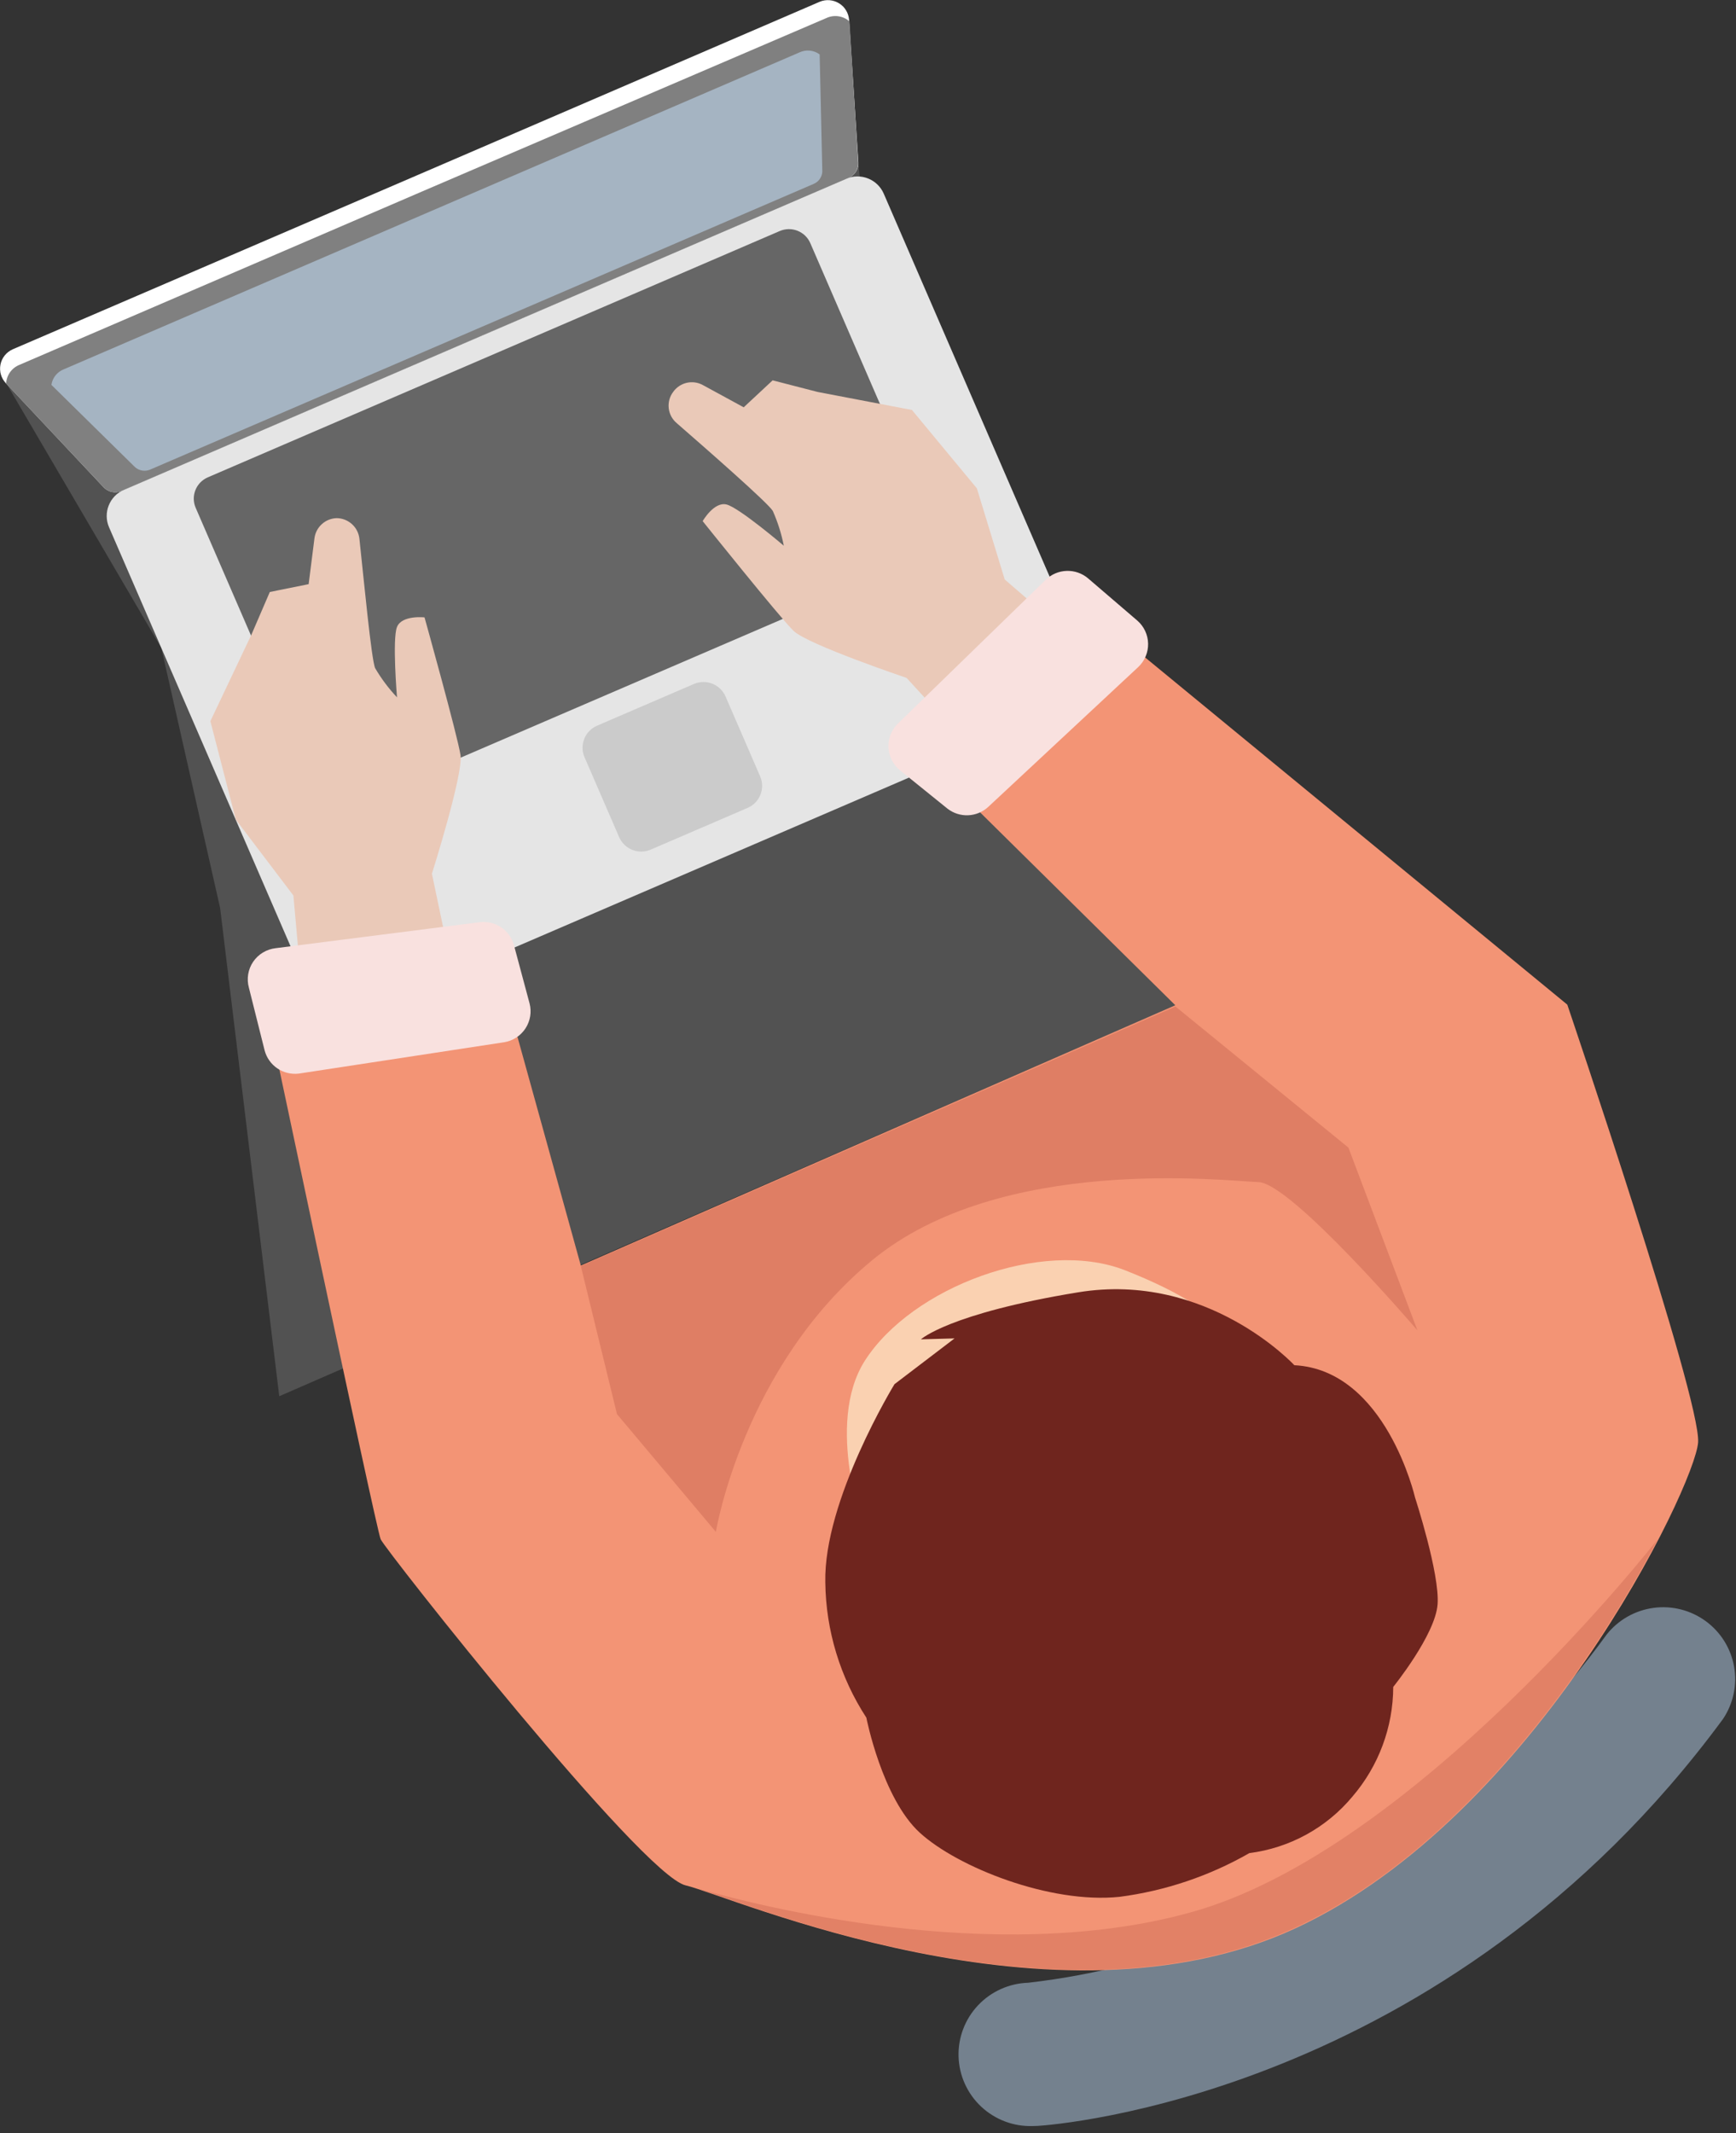
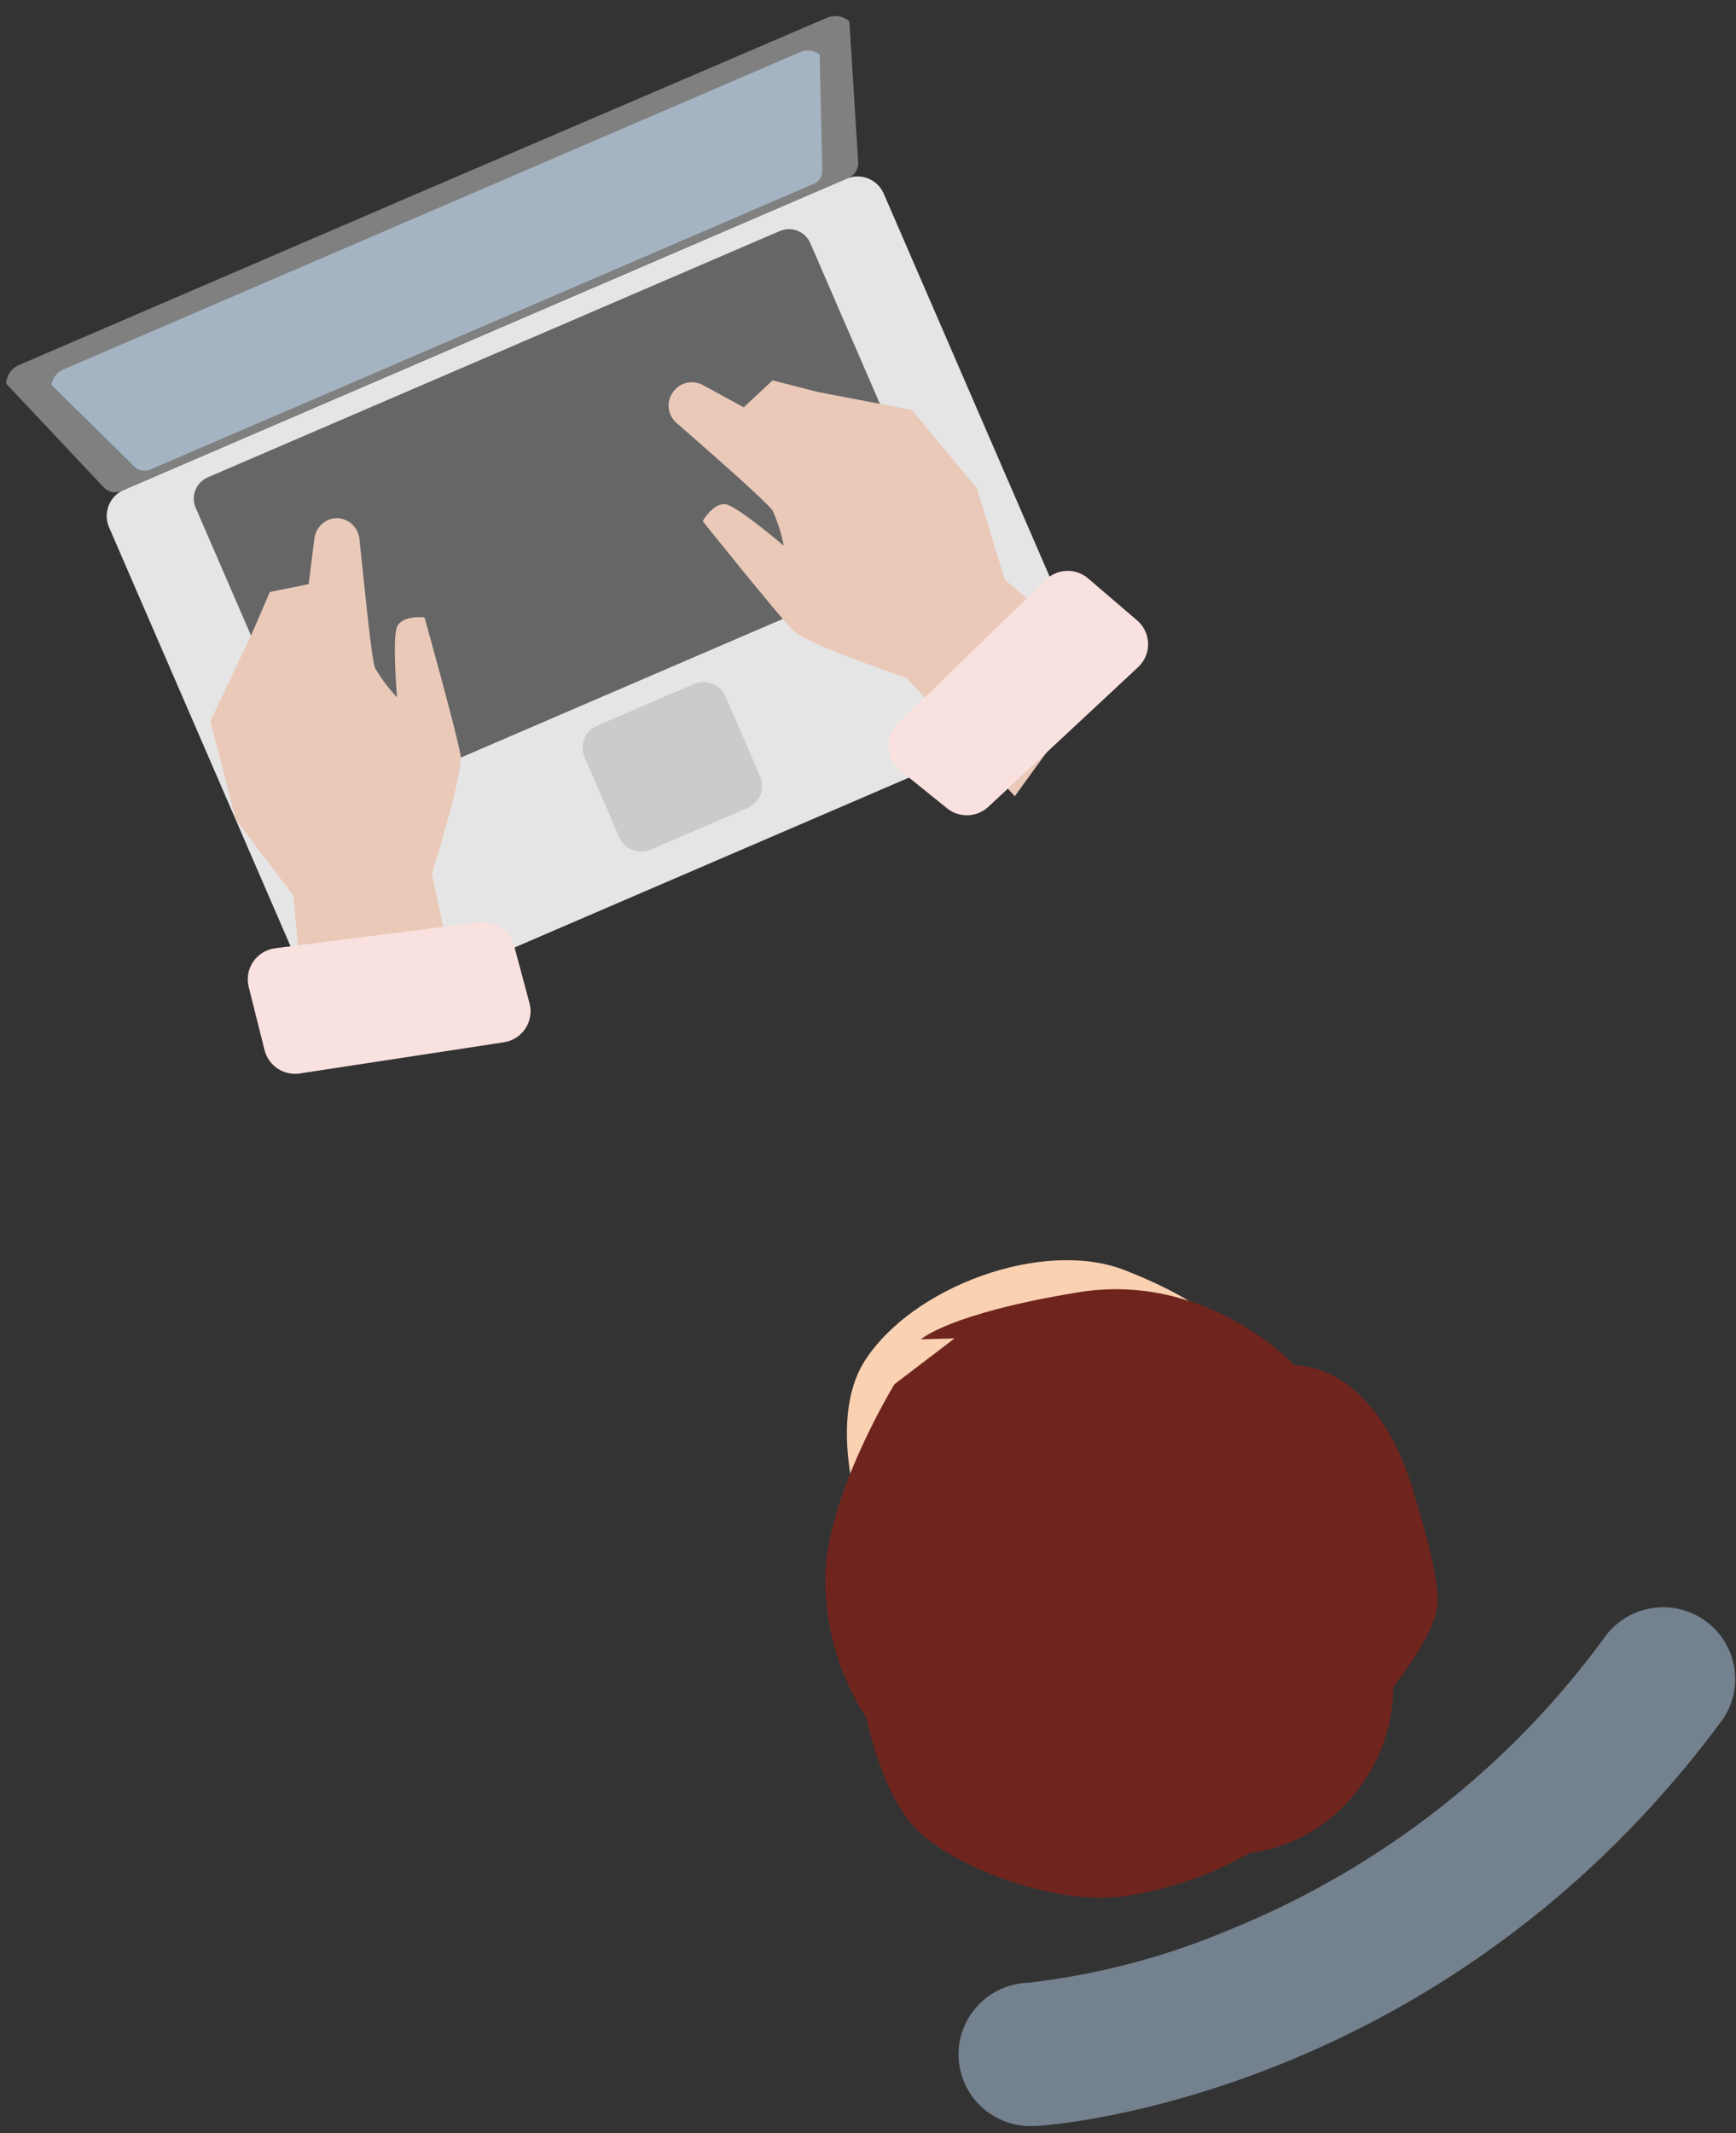
<svg xmlns="http://www.w3.org/2000/svg" width="250" height="307" viewBox="0 0 250 307" fill="none">
  <rect x="0" y="0" width="250" height="307" fill="#333333" stroke="none" />
  <path d="M148.718 306C145.974 306.087 143.307 305.084 141.305 303.211C139.303 301.339 138.129 298.75 138.042 296.015C137.955 293.28 138.962 290.623 140.841 288.628C142.72 286.632 145.317 285.463 148.062 285.376C158.039 284.231 167.8 281.662 177.045 277.749C198.807 268.948 217.641 254.214 231.387 235.237C233.053 233.146 235.466 231.779 238.12 231.421C240.775 231.063 243.466 231.743 245.628 233.318C247.791 234.893 249.259 237.241 249.723 239.87C250.188 242.499 249.613 245.205 248.121 247.422C208.111 301.735 151.707 305.842 149.443 305.977L148.718 306Z" fill="#74818E" />
-   <path opacity="0.4" d="M123.585 23.377L127.978 63.993L151.164 101.383L186.532 137.193L40.214 200.961L31.7 130.695L23.232 93.26L0 53.614L121.456 0.925C121.951 1.729 122.268 2.629 122.385 3.565C122.43 4.761 123.585 23.377 123.585 23.377Z" fill="#808080" />
  <path d="M121.851 25.733L17.854 70.495C15.764 71.394 14.802 73.811 15.705 75.893L45.341 144.274C46.244 146.356 48.669 147.315 50.758 146.416L154.755 101.653C156.845 100.754 157.807 98.337 156.904 96.255L127.268 27.874C126.365 25.792 123.94 24.833 121.851 25.733Z" fill="#E5E5E5" />
  <path d="M112.287 33.254L29.929 68.702C28.23 69.434 27.447 71.399 28.181 73.092L45.985 114.171C46.719 115.864 48.691 116.644 50.39 115.912L132.748 80.464C134.447 79.733 135.229 77.767 134.495 76.074L116.692 34.996C115.958 33.303 113.986 32.523 112.287 33.254Z" fill="#666666" />
  <path d="M99.932 98.444L85.984 104.447C84.227 105.203 83.418 107.235 84.177 108.986L89.16 120.482C89.918 122.233 91.957 123.039 93.714 122.283L107.662 116.279C109.418 115.523 110.227 113.492 109.468 111.741L104.486 100.244C103.727 98.494 101.688 97.688 99.932 98.444Z" fill="#CBCBCB" />
-   <path d="M118.06 0.248L59.959 25.273L1.834 50.274C1.387 50.471 0.993 50.771 0.686 51.15C0.379 51.53 0.168 51.977 0.071 52.454C-0.027 52.932 -0.008 53.426 0.125 53.895C0.259 54.363 0.503 54.793 0.838 55.148L14.945 70.154C15.262 70.484 15.672 70.71 16.12 70.802C16.569 70.895 17.035 70.85 17.458 70.673L69.854 48.108L122.272 25.566C122.702 25.375 123.063 25.055 123.302 24.651C123.542 24.246 123.648 23.777 123.608 23.309L122.272 2.843C122.237 2.363 122.088 1.898 121.837 1.486C121.587 1.075 121.242 0.728 120.831 0.475C120.42 0.221 119.954 0.069 119.473 0.03C118.991 -0.01 118.507 0.065 118.06 0.248V0.248Z" fill="white" />
  <path d="M123.585 23.377L122.317 3.069C121.871 2.679 121.322 2.426 120.735 2.342C120.148 2.258 119.549 2.346 119.011 2.595L60.909 27.506L2.808 52.508C2.259 52.726 1.785 53.097 1.443 53.578C1.101 54.059 0.907 54.627 0.883 55.216L14.944 70.154C15.261 70.484 15.671 70.71 16.12 70.802C16.569 70.895 17.035 70.85 17.458 70.673L69.853 48.108L122.272 25.566C122.686 25.376 123.034 25.065 123.268 24.674C123.503 24.284 123.613 23.831 123.585 23.377Z" fill="#808080" />
  <path d="M118.422 24.686L118.037 7.83C117.618 7.521 117.122 7.333 116.604 7.285C116.085 7.237 115.562 7.332 115.094 7.559L62.155 30.349L9.216 53.14C8.739 53.32 8.319 53.625 8.001 54.022C7.682 54.419 7.476 54.893 7.404 55.396L19.428 67.22C19.729 67.493 20.105 67.671 20.508 67.732C20.911 67.792 21.323 67.732 21.692 67.559L69.423 47.025L117.177 26.468C117.533 26.319 117.838 26.073 118.059 25.757C118.279 25.441 118.405 25.07 118.422 24.686Z" fill="#A5B4C2" />
  <path d="M66.932 148.318L62.2 125.753C62.2 125.753 66.728 111.425 66.321 108.694C65.913 105.964 61.136 88.86 61.136 88.86C61.136 88.86 57.875 88.499 57.173 90.236C56.471 91.974 57.173 100.368 57.173 100.368C55.969 99.091 54.913 97.683 54.026 96.171C53.482 94.975 52.373 83.219 51.762 77.578C51.683 76.757 51.301 75.996 50.69 75.441C50.079 74.886 49.282 74.578 48.456 74.576V74.576C47.67 74.607 46.921 74.914 46.341 75.443C45.761 75.971 45.387 76.688 45.286 77.465L44.448 84.076L38.855 85.204L36.229 91.297L30.296 103.798L33.964 117.968L42.252 128.89L43.995 148.318H66.932Z" fill="#EAC9B8" />
  <path d="M146.137 114.606L130.559 97.57C130.559 97.57 116.294 92.763 114.279 90.8C112.263 88.837 101.191 75.005 101.191 75.005C101.191 75.005 102.821 72.162 104.633 72.613C106.444 73.064 112.875 78.548 112.875 78.548C112.536 76.824 112.004 75.144 111.29 73.538C110.633 72.41 101.734 64.625 97.455 60.902C96.807 60.357 96.394 59.585 96.301 58.745C96.209 57.905 96.443 57.062 96.957 56.389V56.389C97.424 55.736 98.115 55.276 98.9 55.097C99.685 54.918 100.508 55.032 101.214 55.419L107.101 58.623L111.267 54.742L117.743 56.412L131.329 59.007L140.68 70.289L144.688 83.399L159.474 96.193L146.137 114.606Z" fill="#EAC9B8" />
-   <path d="M37.519 141.075L71.008 136.562L83.643 182.142L169.255 144.685L139.548 115.351L159.927 90.53L225.704 144.595C225.704 144.595 244.973 201.3 244.543 207.595C244.113 213.891 221.198 261.502 186.555 277.546C151.911 293.589 105.04 272.807 98.746 271.363C92.451 269.919 55.498 223.097 54.818 221.54C54.139 219.983 37.519 141.075 37.519 141.075Z" fill="#F39475" />
  <path d="M124.536 220.48C124.536 220.48 118.739 204.978 124.536 195.862C131.329 185.234 150.054 178.261 161.874 182.774C179.196 189.544 177.973 195.027 177.973 195.027L124.536 220.48Z" fill="#FAD1B1" />
  <path d="M186.396 196.493C186.396 196.493 173.875 182.955 155.262 186.001C136.65 189.047 132.619 192.77 132.619 192.77L137.465 192.635L128.815 199.224C128.815 199.224 118.581 215.922 118.852 227.768C118.937 234.678 120.986 241.423 124.762 247.219C124.762 247.219 127.027 258.817 132.461 263.781C137.895 268.746 151.209 274.048 161.217 273.01C167.805 272.152 174.16 270.013 179.92 266.715C185.718 265.977 191.019 263.074 194.751 258.592C198.534 254.19 200.621 248.591 200.639 242.796C200.639 242.796 206.684 235.327 207.024 230.927C207.363 226.527 203.786 215.561 203.786 215.561C203.786 215.561 199.574 197.17 186.396 196.493Z" fill="#6F251E" />
-   <path d="M83.643 182.21L88.851 203.534L103.093 220.48C103.093 220.48 106.988 196.742 125.555 181.42C144.122 166.099 176.478 169.98 181.233 170.138C185.988 170.296 204.125 191.484 204.125 191.484L194.185 165.174L169.278 144.865L83.643 182.21Z" fill="#DF7E64" />
-   <path d="M238.724 221.54C238.724 221.54 203.65 266.489 171.316 275.289C142.944 283.097 108.527 274.139 100.444 271.792C111.063 275.312 154.13 292.484 186.487 277.456C211.145 266.083 229.825 238.644 238.724 221.54Z" fill="#E28166" />
  <path d="M76.261 144.414L73.997 135.975C73.703 134.946 73.053 134.055 72.161 133.46C71.27 132.865 70.195 132.605 69.129 132.726L39.693 136.471C39.043 136.546 38.417 136.759 37.858 137.097C37.299 137.436 36.82 137.891 36.454 138.431C36.089 138.971 35.844 139.584 35.739 140.228C35.634 140.871 35.669 141.529 35.844 142.158L38.108 151.184C38.385 152.237 39.034 153.156 39.938 153.77C40.841 154.384 41.936 154.651 43.022 154.523L72.593 150.01C73.217 149.911 73.813 149.683 74.343 149.34C74.873 148.998 75.325 148.549 75.671 148.022C76.016 147.495 76.247 146.901 76.349 146.28C76.451 145.659 76.421 145.023 76.261 144.414V144.414Z" fill="#F9E1DF" />
  <path d="M129.653 110.906L136.446 116.389C137.29 117.045 138.339 117.383 139.408 117.341C140.478 117.3 141.498 116.883 142.288 116.163L163.935 95.99C164.389 95.558 164.749 95.037 164.99 94.458C165.232 93.88 165.35 93.258 165.337 92.632C165.325 92.006 165.181 91.389 164.916 90.822C164.651 90.254 164.271 89.747 163.799 89.334L156.666 83.219C155.811 82.504 154.72 82.129 153.604 82.167C152.489 82.204 151.426 82.651 150.621 83.422L129.223 104.226C128.782 104.679 128.441 105.218 128.222 105.809C128.003 106.401 127.91 107.032 127.951 107.661C127.991 108.29 128.164 108.904 128.457 109.463C128.75 110.022 129.158 110.513 129.653 110.906V110.906Z" fill="#F9E1DF" />
</svg>